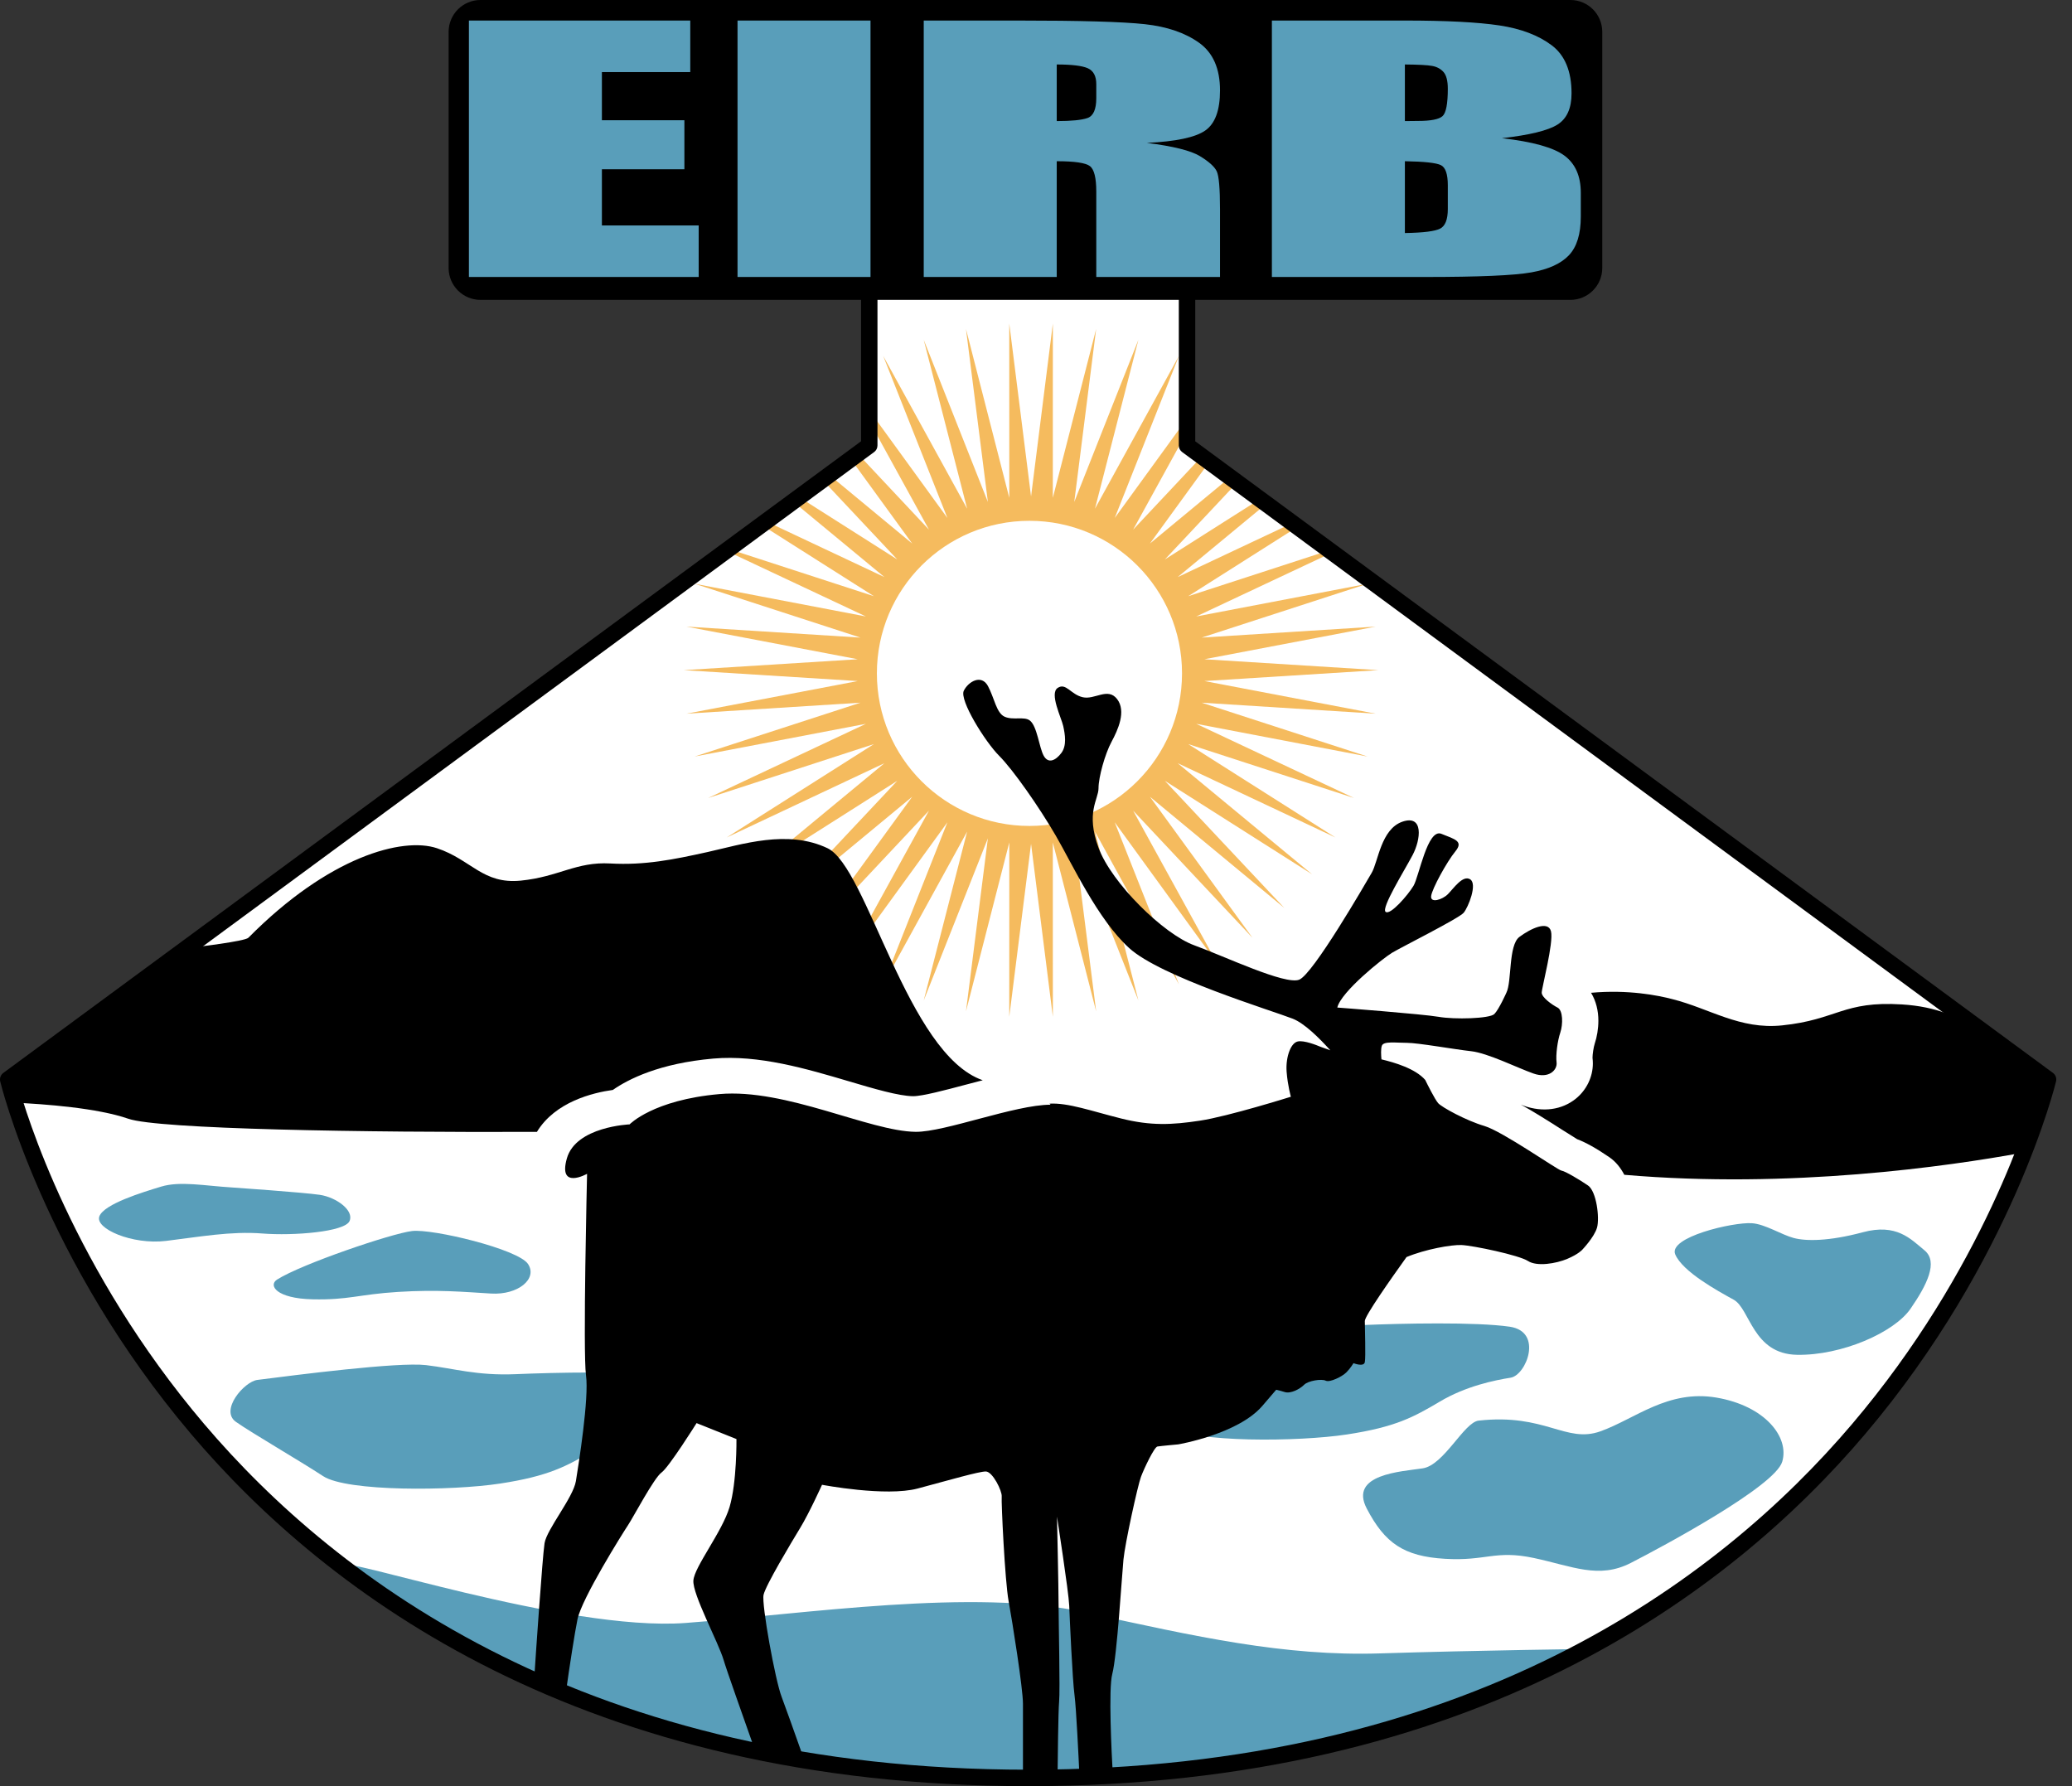
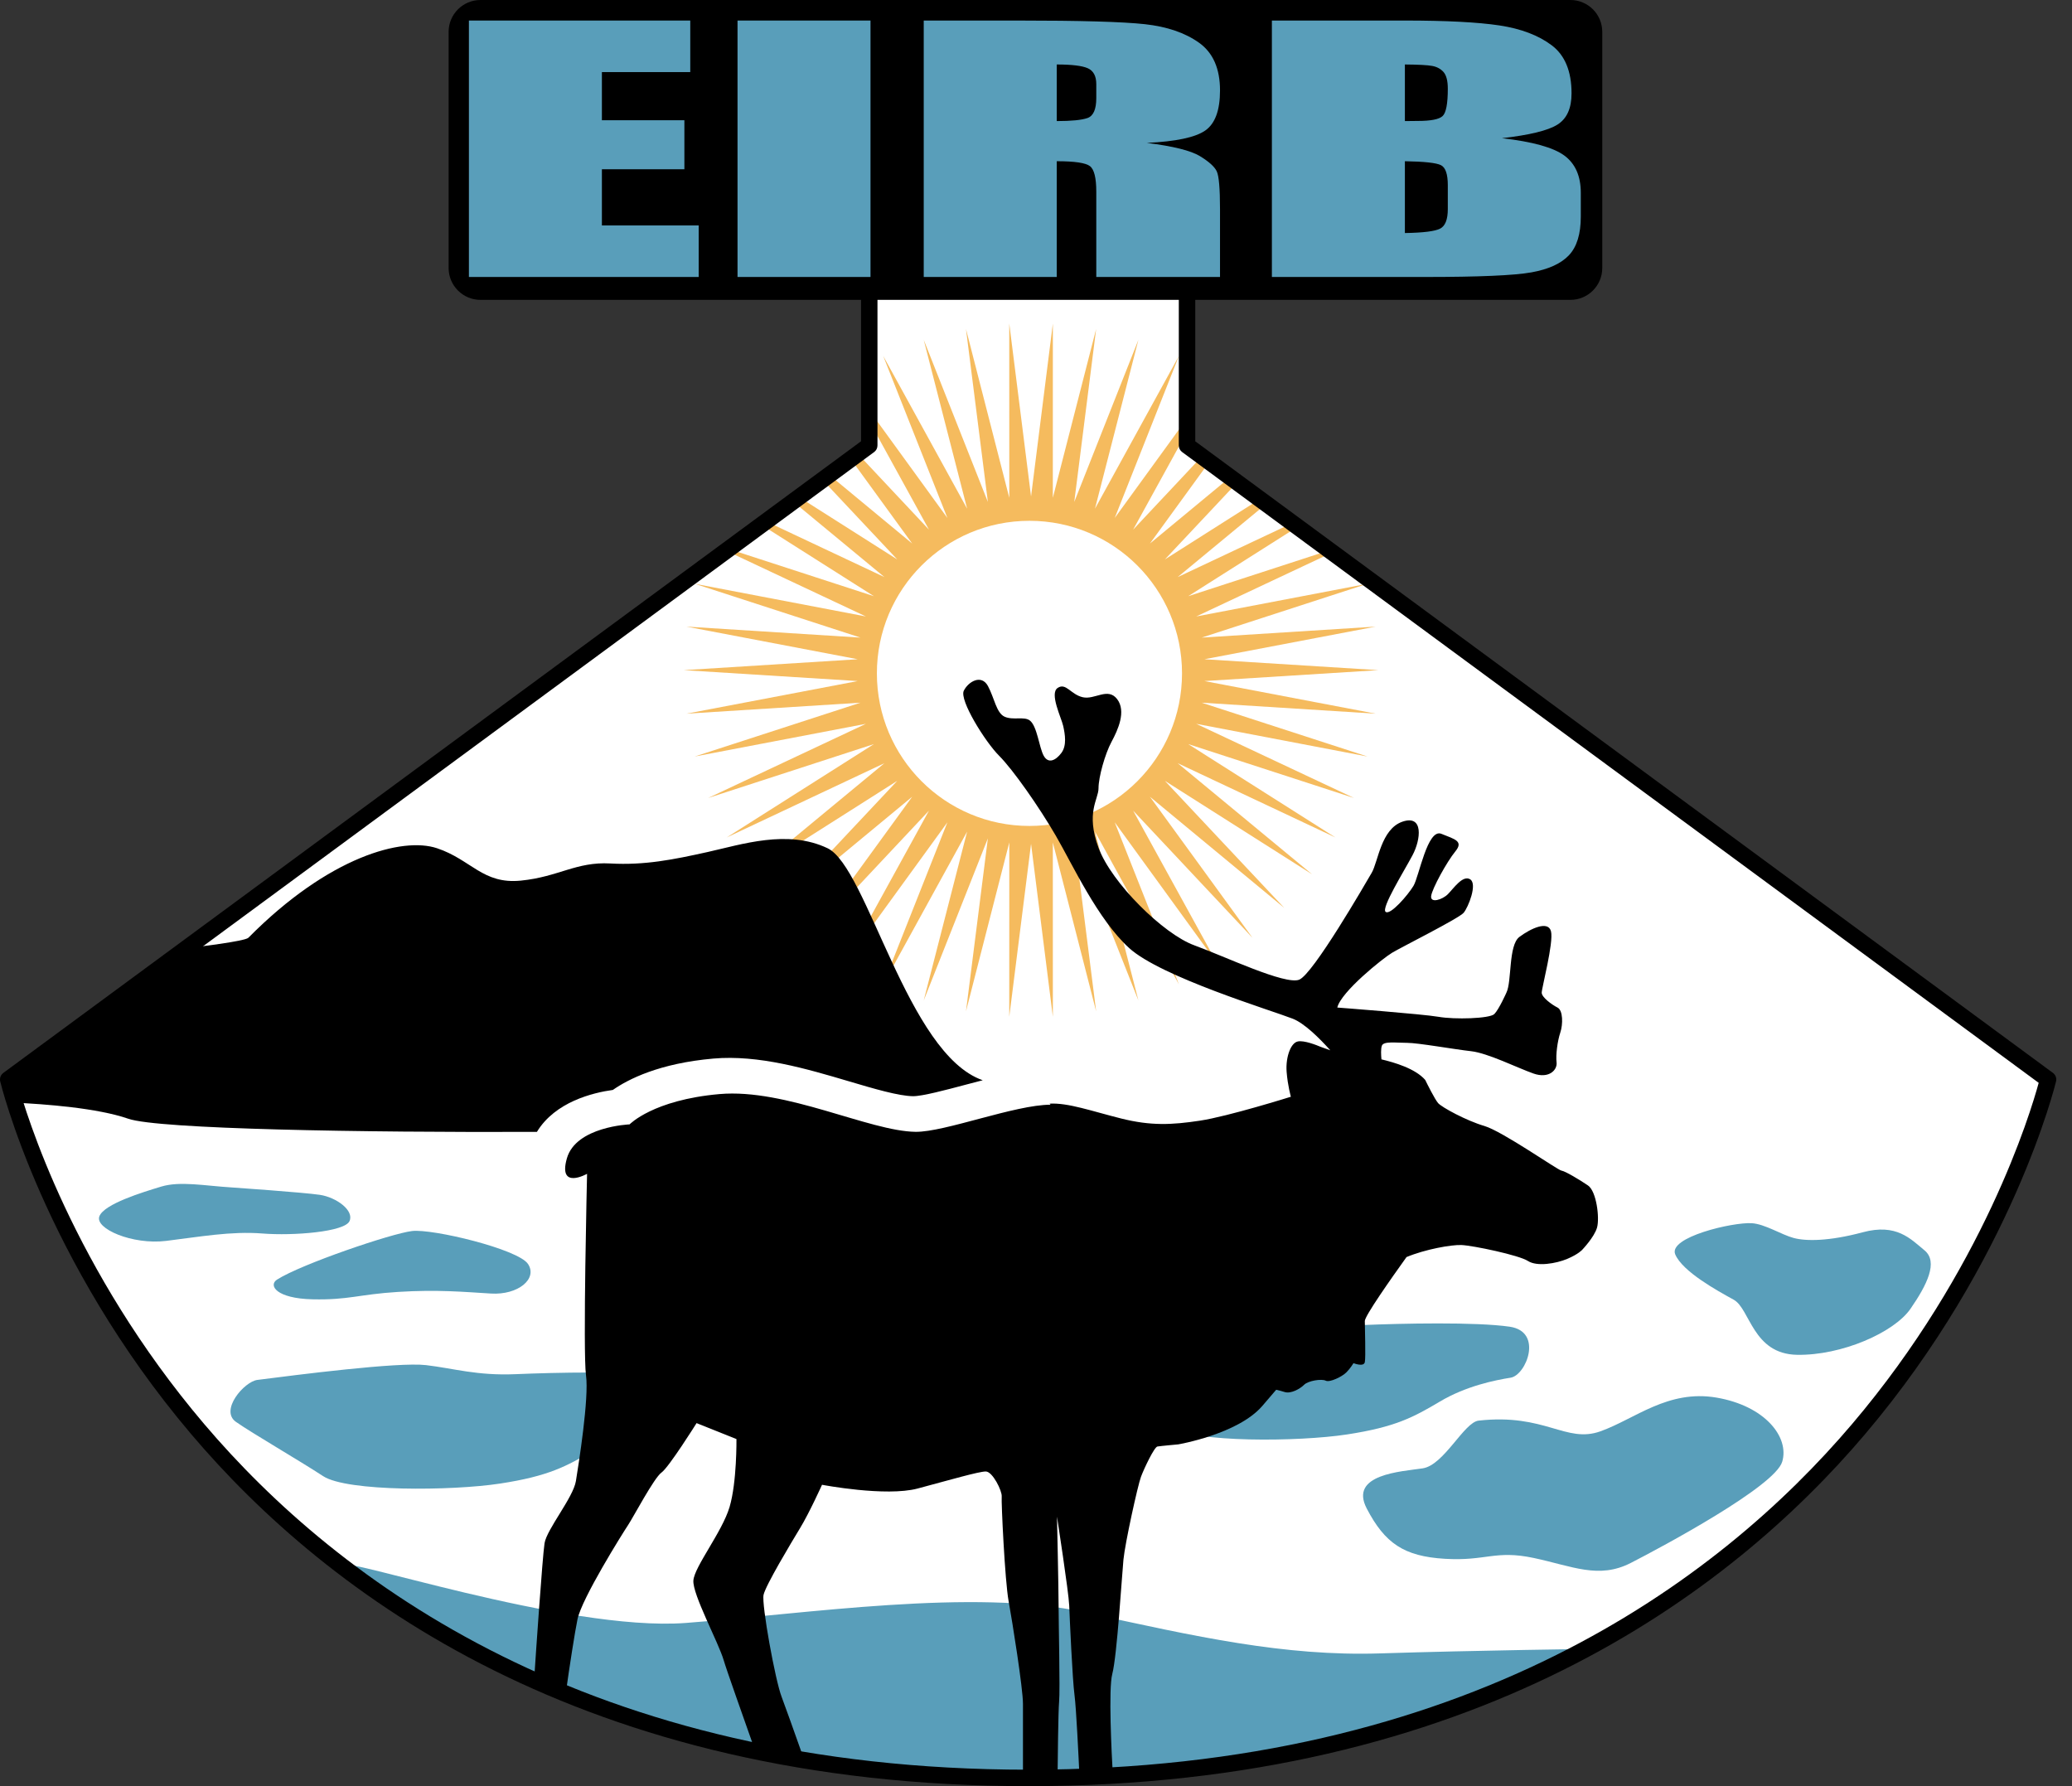
<svg xmlns="http://www.w3.org/2000/svg" width="116" height="100" viewBox="0 0 116 100" fill="none">
  <rect x="0" y="0" width="116" height="100" fill="#333333" stroke="none" />
  <g clip-path="url(#clip0_947_309)">
    <path d="M48.664 16.087V24.94L0.46 60.438C0.46 60.438 9.667 99.54 57.56 99.54C105.452 99.54 114.659 60.438 114.659 60.438L66.456 24.94V16.149L48.664 16.087Z" fill="white" />
-     <path d="M110.669 57.726C109.704 56.933 108.422 56.358 106.488 56.235C103.182 56.027 102.863 57.089 99.769 57.408C97.399 57.654 95.717 56.462 93.622 55.937C92.829 55.729 91.158 55.394 89.075 55.583C89.36 56.051 89.484 56.602 89.484 57.14C89.484 57.607 89.404 58.057 89.283 58.419C89.214 58.626 89.157 59.037 89.157 59.207C89.157 59.218 89.157 59.228 89.158 59.238C89.17 59.337 89.176 59.437 89.176 59.537C89.176 60.288 88.826 61.024 88.221 61.512C87.44 62.141 86.381 62.286 85.316 61.91C85.316 61.91 85.188 61.859 85.143 61.841C85.817 62.215 86.596 62.701 87.482 63.268C87.482 63.268 88.219 63.731 88.297 63.78C88.776 63.959 89.377 64.293 90.102 64.791L90.103 64.792C90.464 65.04 90.732 65.386 90.937 65.773C100.217 66.574 109.064 65.301 113.248 64.534C113.613 63.597 113.894 62.791 114.102 62.147L114.545 60.423L110.669 57.726Z" fill="black" />
    <path d="M19.386 87.709C18.502 86.889 31.662 91.374 38.396 90.863C45.131 90.352 54.508 88.902 60.731 90.267C66.955 91.63 71.899 92.739 77.27 92.568C82.641 92.397 89.29 92.313 89.29 92.313C89.29 92.313 73.945 100.155 59.708 99.558C45.472 98.962 29.957 97.513 19.386 87.709Z" fill="#599EBA" />
    <path d="M38.889 32.683L48.173 35.697L38.431 35.082L48.02 36.909L38.278 37.519L48.02 38.13L38.431 39.956L48.173 39.341L38.889 42.355L48.477 40.524L39.643 44.677L48.926 41.659L40.683 46.887L49.514 42.729L41.991 48.949L50.232 43.716L43.548 50.83L51.068 44.607L45.328 52.502L52.008 45.385L47.304 53.938L53.039 46.039L49.444 55.114L54.144 46.559L51.714 56.013L55.306 46.937L54.08 56.621L56.505 47.165L56.503 56.926L57.723 47.242L58.944 56.926L58.942 47.165L61.367 56.621L60.142 46.937L63.733 56.013L61.302 46.559L66.003 55.114L62.408 46.039L68.143 53.938L63.438 45.385L70.118 52.502L64.379 44.607L71.898 50.83L65.215 43.716L73.456 48.949L65.933 42.729L74.764 46.887L66.521 41.659L75.804 44.677L66.97 40.524L76.558 42.355L67.274 39.341L77.016 39.956L67.427 38.13L77.169 37.519L67.427 36.909L77.016 35.082L67.274 35.697L76.558 32.683L66.97 34.514L74.76 30.851L74.618 30.746L66.521 33.379L72.793 29.402L72.525 29.205L65.933 32.309L71.024 28.1L70.684 27.849L65.215 31.321L69.38 26.888L68.998 26.608L64.379 30.431L67.799 25.725L67.401 25.431L63.438 29.653L66.456 24.168V23.424L62.408 28.999L66.003 19.924L61.302 28.479L63.733 19.025L60.142 28.102L61.367 18.418L58.942 27.872L58.944 18.111L57.723 27.796L56.503 18.111L56.505 27.872L54.08 18.418L55.306 28.102L51.714 19.025L54.144 28.479L49.444 19.924L53.039 28.999L48.664 22.973V23.573L52.008 29.653L47.912 25.289L47.533 25.568L51.068 30.431L46.295 26.48L45.933 26.746L50.232 31.321L44.587 27.737L44.269 27.972L49.514 32.309L42.722 29.111L42.479 29.29L48.926 33.379L40.602 30.672L40.487 30.757L48.477 34.514L38.889 32.683Z" fill="#F5BB5E" />
    <path d="M12.979 66.481C11.46 66.389 10.079 66.112 9.019 66.435C7.96 66.757 5.841 67.402 5.565 68.092C5.289 68.783 7.407 69.705 9.296 69.474C11.184 69.244 12.934 68.921 14.684 69.059C16.434 69.197 19.289 68.968 19.566 68.369C19.842 67.77 18.829 67.034 17.908 66.895C16.986 66.757 12.979 66.481 12.979 66.481Z" fill="#599EBA" />
    <path d="M15.513 71.638C16.88 70.769 21.914 69.059 23.066 68.921C24.217 68.783 29.007 69.935 29.559 70.764C30.112 71.593 29.006 72.514 27.486 72.421C25.967 72.33 24.493 72.191 22.282 72.33C20.073 72.468 19.52 72.79 17.493 72.744C15.467 72.698 15.007 71.961 15.513 71.638Z" fill="#599EBA" />
    <path d="M14.408 77.257C13.671 77.351 12.289 78.961 13.21 79.606C14.131 80.251 16.756 81.77 18.092 82.645C19.427 83.52 25.276 83.474 27.994 83.06C30.71 82.645 31.724 82.093 33.198 81.218C34.671 80.343 36.283 80.021 37.158 79.882C38.033 79.744 39 77.303 37.111 77.027C35.224 76.75 31.033 76.842 28.868 76.935C26.704 77.027 25.414 76.613 23.849 76.428C22.282 76.244 16.572 76.981 14.408 77.257Z" fill="#599EBA" />
    <path d="M61.818 74.509C61.082 74.603 59.7 76.213 60.622 76.858C61.542 77.502 64.168 79.022 65.503 79.897C66.838 80.772 72.687 80.726 75.404 80.311C78.121 79.897 79.135 79.344 80.609 78.47C82.082 77.595 83.694 77.272 84.569 77.133C85.444 76.996 86.411 74.555 84.522 74.278C82.635 74.002 78.444 74.094 76.28 74.186C74.115 74.278 72.825 73.864 71.26 73.68C69.694 73.496 63.983 74.232 61.818 74.509Z" fill="#599EBA" />
    <path d="M82.783 79.535C81.959 79.627 80.849 82.023 79.651 82.207C78.453 82.39 75.506 82.529 76.519 84.463C77.532 86.398 78.591 87.135 80.894 87.272C83.196 87.411 83.703 86.766 85.868 87.226C88.033 87.687 89.506 88.424 91.302 87.502C93.098 86.582 99.362 83.22 99.776 81.839C100.191 80.457 98.809 78.707 96.092 78.246C93.374 77.786 91.532 79.444 89.598 80.135C87.665 80.825 86.513 79.121 82.783 79.535Z" fill="#599EBA" />
    <path d="M98.072 68.483C97.014 68.416 93.374 69.266 93.789 70.233C94.204 71.199 96.138 72.259 97.059 72.766C97.98 73.272 98.118 75.805 100.605 75.851C103.092 75.897 106.039 74.608 106.96 73.272C107.881 71.937 108.525 70.648 107.743 70.003C106.96 69.358 106.177 68.483 104.289 68.99C102.401 69.496 101.112 69.496 100.421 69.311C99.73 69.127 98.809 68.528 98.072 68.483Z" fill="#599EBA" />
    <path d="M26.9 0H87.919C88.903 0 89.702 0.799 89.702 1.783V15.005C89.702 15.989 88.903 16.789 87.918 16.789H26.9C25.915 16.789 25.116 15.989 25.116 15.005V1.784C25.116 0.799 25.915 0 26.9 0Z" fill="black" />
    <path d="M26.252 1.15H38.644V4.036H33.697V6.732H38.315V9.476H33.697V12.622H39.116V15.507H26.252V1.15Z" fill="#599EBA" />
    <path d="M48.735 1.15V15.507H41.29V1.15H48.735Z" fill="#599EBA" />
    <path d="M51.715 1.15H56.974C60.48 1.15 62.852 1.218 64.094 1.354C65.335 1.49 66.347 1.836 67.129 2.393C67.91 2.951 68.302 3.84 68.302 5.062C68.302 6.177 68.026 6.927 67.472 7.31C66.918 7.694 65.829 7.924 64.203 8C65.676 8.184 66.665 8.431 67.172 8.738C67.678 9.046 67.993 9.329 68.117 9.587C68.241 9.844 68.302 10.554 68.302 11.714V15.507H61.375V10.731C61.375 9.961 61.258 9.485 61.02 9.301C60.783 9.118 60.165 9.026 59.161 9.026V15.507H51.715V1.15ZM59.161 3.61V6.779C59.979 6.779 60.554 6.722 60.882 6.608C61.211 6.493 61.375 6.122 61.375 5.494V4.71C61.375 4.259 61.216 3.962 60.9 3.821C60.584 3.681 60.003 3.61 59.161 3.61Z" fill="#599EBA" />
    <path d="M71.206 1.15H78.623C80.966 1.15 82.739 1.242 83.947 1.424C85.153 1.607 86.126 1.976 86.868 2.533C87.611 3.091 87.982 3.988 87.982 5.226C87.982 6.064 87.72 6.647 87.192 6.977C86.669 7.307 85.632 7.561 84.084 7.737C85.802 7.933 86.969 8.258 87.582 8.711C88.194 9.164 88.5 9.859 88.5 10.796V12.13C88.5 13.101 88.279 13.821 87.837 14.289C87.396 14.758 86.695 15.078 85.729 15.25C84.766 15.422 82.788 15.507 79.801 15.507H71.206V1.15ZM78.652 3.61V6.779C78.966 6.773 79.208 6.771 79.382 6.771C80.103 6.771 80.562 6.681 80.759 6.502C80.957 6.323 81.055 5.811 81.055 4.965C81.055 4.52 80.972 4.207 80.811 4.028C80.649 3.849 80.436 3.736 80.174 3.69C79.914 3.642 79.406 3.616 78.652 3.61ZM78.652 9.026V13.047C79.686 13.03 80.344 12.947 80.628 12.799C80.912 12.651 81.055 12.287 81.055 11.707V10.367C81.055 9.751 80.927 9.378 80.672 9.248C80.416 9.118 79.743 9.044 78.652 9.026Z" fill="#599EBA" />
    <path d="M66.175 37.699C66.175 32.982 62.351 29.158 57.633 29.158C52.916 29.158 49.092 32.982 49.092 37.699C49.092 42.417 52.916 46.242 57.633 46.242C62.351 46.242 66.175 42.417 66.175 37.699Z" fill="white" />
    <path d="M34.309 61.022C35.181 60.415 36.915 59.532 39.933 59.266C42.475 59.042 45.165 59.84 47.538 60.542C48.9 60.946 50.308 61.363 51.112 61.372C51.627 61.378 52.973 61.019 54.055 60.731C54.376 60.646 54.698 60.561 55.019 60.479C50.79 59.018 48.559 48.551 46.329 47.489C44.09 46.422 41.529 47.276 39.609 47.703C37.689 48.129 36.09 48.45 34.17 48.343C32.249 48.236 31.29 49.089 29.157 49.303C27.024 49.516 26.384 48.129 24.464 47.489C22.544 46.849 18.422 47.938 13.905 52.502C13.707 52.703 10.908 53.03 10.908 53.03L0.47 60.316L0.431 60.335L0.291 60.438C0.291 60.438 0.4 60.903 0.656 61.727C2.587 61.813 5.462 62.038 7.185 62.635C8.871 63.218 20.244 63.408 30.059 63.37C31.078 61.688 33.191 61.176 34.309 61.022Z" fill="black" />
    <path d="M88.905 66.372C88.429 66.046 87.626 65.568 87.418 65.539C87.209 65.51 84.114 63.337 83.101 63.039C82.09 62.742 80.722 61.997 80.513 61.76C80.329 61.549 79.89 60.667 79.79 60.462C79.238 59.825 78.067 59.483 77.34 59.31C77.318 59.074 77.298 58.71 77.365 58.541C77.469 58.281 78.145 58.385 78.77 58.385C79.394 58.385 81.422 58.75 82.359 58.853C83.295 58.958 84.96 59.79 85.844 60.101C86.728 60.414 87.196 59.894 87.144 59.478C87.092 59.062 87.196 58.281 87.352 57.813C87.508 57.345 87.508 56.565 87.196 56.409C86.884 56.252 86.312 55.837 86.312 55.577C86.312 55.316 86.988 52.767 86.832 52.143C86.676 51.519 85.688 51.987 85.063 52.455C84.439 52.923 84.647 54.952 84.335 55.577C84.335 55.577 83.919 56.513 83.659 56.773C83.399 57.033 81.422 57.084 80.538 56.928C79.654 56.773 74.868 56.409 74.868 56.409C75.077 55.524 77.417 53.652 77.938 53.34C78.457 53.027 81.682 51.415 81.942 51.103C82.203 50.791 82.723 49.49 82.307 49.23C81.891 48.97 81.371 49.751 81.058 50.063C80.746 50.375 80.07 50.583 80.122 50.167C80.174 49.751 81.006 48.242 81.474 47.67C81.942 47.098 81.474 46.994 80.694 46.682C79.914 46.37 79.446 49.074 79.134 49.595C78.822 50.115 77.833 51.259 77.573 51.051C77.313 50.843 78.613 48.762 79.081 47.878C79.55 46.994 79.706 45.589 78.509 46.005C77.313 46.422 77.157 48.242 76.793 48.866C76.429 49.49 73.516 54.536 72.736 54.849C71.955 55.16 68.574 53.548 66.858 52.923C65.142 52.299 62.228 49.439 61.5 47.462C60.772 45.485 61.5 44.757 61.5 44.133C61.5 43.509 61.864 42.208 62.228 41.532C62.593 40.856 63.061 39.816 62.541 39.139C62.02 38.463 61.292 39.191 60.616 39.035C59.94 38.88 59.679 38.203 59.212 38.515C58.743 38.827 59.42 40.18 59.524 40.648C59.627 41.116 59.732 41.74 59.42 42.156C59.108 42.572 58.691 42.781 58.432 42.312C58.172 41.844 58.067 40.648 57.651 40.336C57.335 40.098 56.715 40.336 56.247 40.128C55.779 39.92 55.674 39.087 55.311 38.411C54.946 37.735 54.218 38.151 53.958 38.671C53.697 39.191 55.154 41.532 55.935 42.312C56.715 43.093 58.171 45.173 59.108 46.786C60.044 48.398 61.449 51.467 63.217 53.079C64.985 54.692 71.175 56.565 72.372 57.033C73.02 57.287 73.85 58.104 74.476 58.802C74.222 58.708 73.933 58.608 73.933 58.608C73.719 58.517 73.007 58.232 72.657 58.308C72.467 58.348 72.31 58.542 72.198 58.814C72.064 59.141 71.998 59.581 72.031 60.004C72.091 60.778 72.269 61.403 72.269 61.403C72.269 61.403 68.757 62.504 67.18 62.742C65.603 62.98 64.442 63.039 62.775 62.623C61.108 62.206 59.799 61.73 58.758 61.79L58.817 61.849C56.824 61.849 52.896 63.386 51.259 63.367C48.67 63.337 43.997 60.926 40.278 61.254C36.557 61.581 35.248 62.95 35.248 62.95C35.248 62.95 32.242 63.069 31.736 64.855C31.23 66.64 32.867 65.718 32.867 65.718C32.867 65.718 32.629 75.717 32.807 76.997C32.986 78.276 32.391 81.997 32.242 82.919C32.093 83.842 30.605 85.627 30.486 86.401C30.367 87.175 29.98 92.859 29.921 93.781C29.916 93.862 29.909 93.975 29.9 94.111C30.477 94.368 31.068 94.617 31.666 94.86C31.885 93.284 32.185 91.365 32.331 90.656C32.569 89.496 34.861 85.836 35.159 85.389C35.456 84.943 36.616 82.74 37.033 82.443C37.45 82.146 38.997 79.675 38.997 79.675L41.23 80.568C41.23 80.568 41.259 82.979 40.843 84.378C40.425 85.776 38.878 87.71 38.819 88.484C38.759 89.258 40.218 91.936 40.515 92.948C40.686 93.528 41.552 95.96 42.288 98.051C43.187 98.237 44.1 98.411 45.037 98.564C44.468 96.959 43.916 95.409 43.759 95.001C43.402 94.079 42.628 89.823 42.748 89.287C42.866 88.752 44.295 86.371 44.801 85.538C45.307 84.705 46.021 83.128 46.021 83.128C46.021 83.128 49.592 83.812 51.378 83.336C53.163 82.859 54.8 82.383 55.187 82.383C55.574 82.383 56.11 83.484 56.08 83.782C56.05 84.08 56.258 88.513 56.467 89.645C56.674 90.776 57.27 94.525 57.27 95.389V99.535C57.368 99.536 57.462 99.54 57.559 99.54C58.116 99.54 58.661 99.529 59.207 99.519C59.216 98.59 59.244 95.813 59.294 95.27C59.354 94.615 59.264 90.806 59.264 89.853C59.264 88.9 59.175 84.913 59.175 84.913C59.175 84.913 59.83 89.139 59.859 89.883C59.889 90.627 60.038 94.019 60.157 94.912C60.252 95.628 60.386 98.413 60.436 99.486C61.064 99.464 61.688 99.438 62.303 99.404C62.23 98.134 62.051 94.55 62.27 93.722C62.538 92.71 62.805 88.246 62.895 87.323C62.984 86.4 63.698 83.157 63.877 82.681C64.055 82.204 64.621 81.014 64.799 80.985C64.978 80.955 65.96 80.866 65.96 80.866C65.96 80.866 69.293 80.299 70.662 78.723C70.905 78.442 71.171 78.132 71.446 77.808C71.61 77.846 71.782 77.889 71.914 77.933C72.26 78.049 72.779 77.76 73.009 77.53C73.239 77.299 73.989 77.184 74.219 77.299C74.449 77.414 75.141 77.069 75.372 76.838C75.603 76.608 75.775 76.319 75.775 76.319C75.775 76.319 76.352 76.55 76.409 76.262C76.466 75.974 76.409 74.36 76.409 73.957C76.409 73.676 77.86 71.61 78.743 70.379C79.786 69.943 81.258 69.68 81.823 69.705C82.477 69.735 85.037 70.271 85.542 70.598C86.049 70.926 87.119 70.743 87.745 70.479C88.369 70.215 88.578 69.973 88.578 69.973C88.578 69.973 89.262 69.259 89.411 68.723C89.559 68.188 89.381 66.7 88.905 66.372Z" fill="black" />
    <path d="M57.56 100C32.643 100 18.324 89.28 10.699 80.287C2.435 70.54 0.035 60.643 0.012 60.544C-0.03 60.364 0.039 60.177 0.187 60.068L48.204 24.707V16.087C48.204 15.965 48.253 15.848 48.339 15.761C48.426 15.675 48.542 15.627 48.664 15.627H48.666L66.457 15.688C66.711 15.689 66.916 15.895 66.916 16.149V24.707L114.933 60.068C115.081 60.177 115.15 60.364 115.107 60.544C115.084 60.643 112.685 70.54 104.421 80.287C96.796 89.28 82.476 100 57.56 100ZM0.984 60.624C1.444 62.315 4.083 71.074 11.429 79.724C18.927 88.553 33.018 99.079 57.56 99.079C82.101 99.079 96.192 88.553 103.691 79.724C111.037 71.074 113.675 62.315 114.135 60.624L66.183 25.31C66.065 25.224 65.995 25.086 65.995 24.94V16.608L49.125 16.549V24.94C49.125 25.086 49.055 25.224 48.937 25.31L0.984 60.624Z" fill="black" />
  </g>
  <defs>
    <clipPath id="clip0_947_309">
      <rect width="115.12" height="100" fill="white" />
    </clipPath>
  </defs>
</svg>